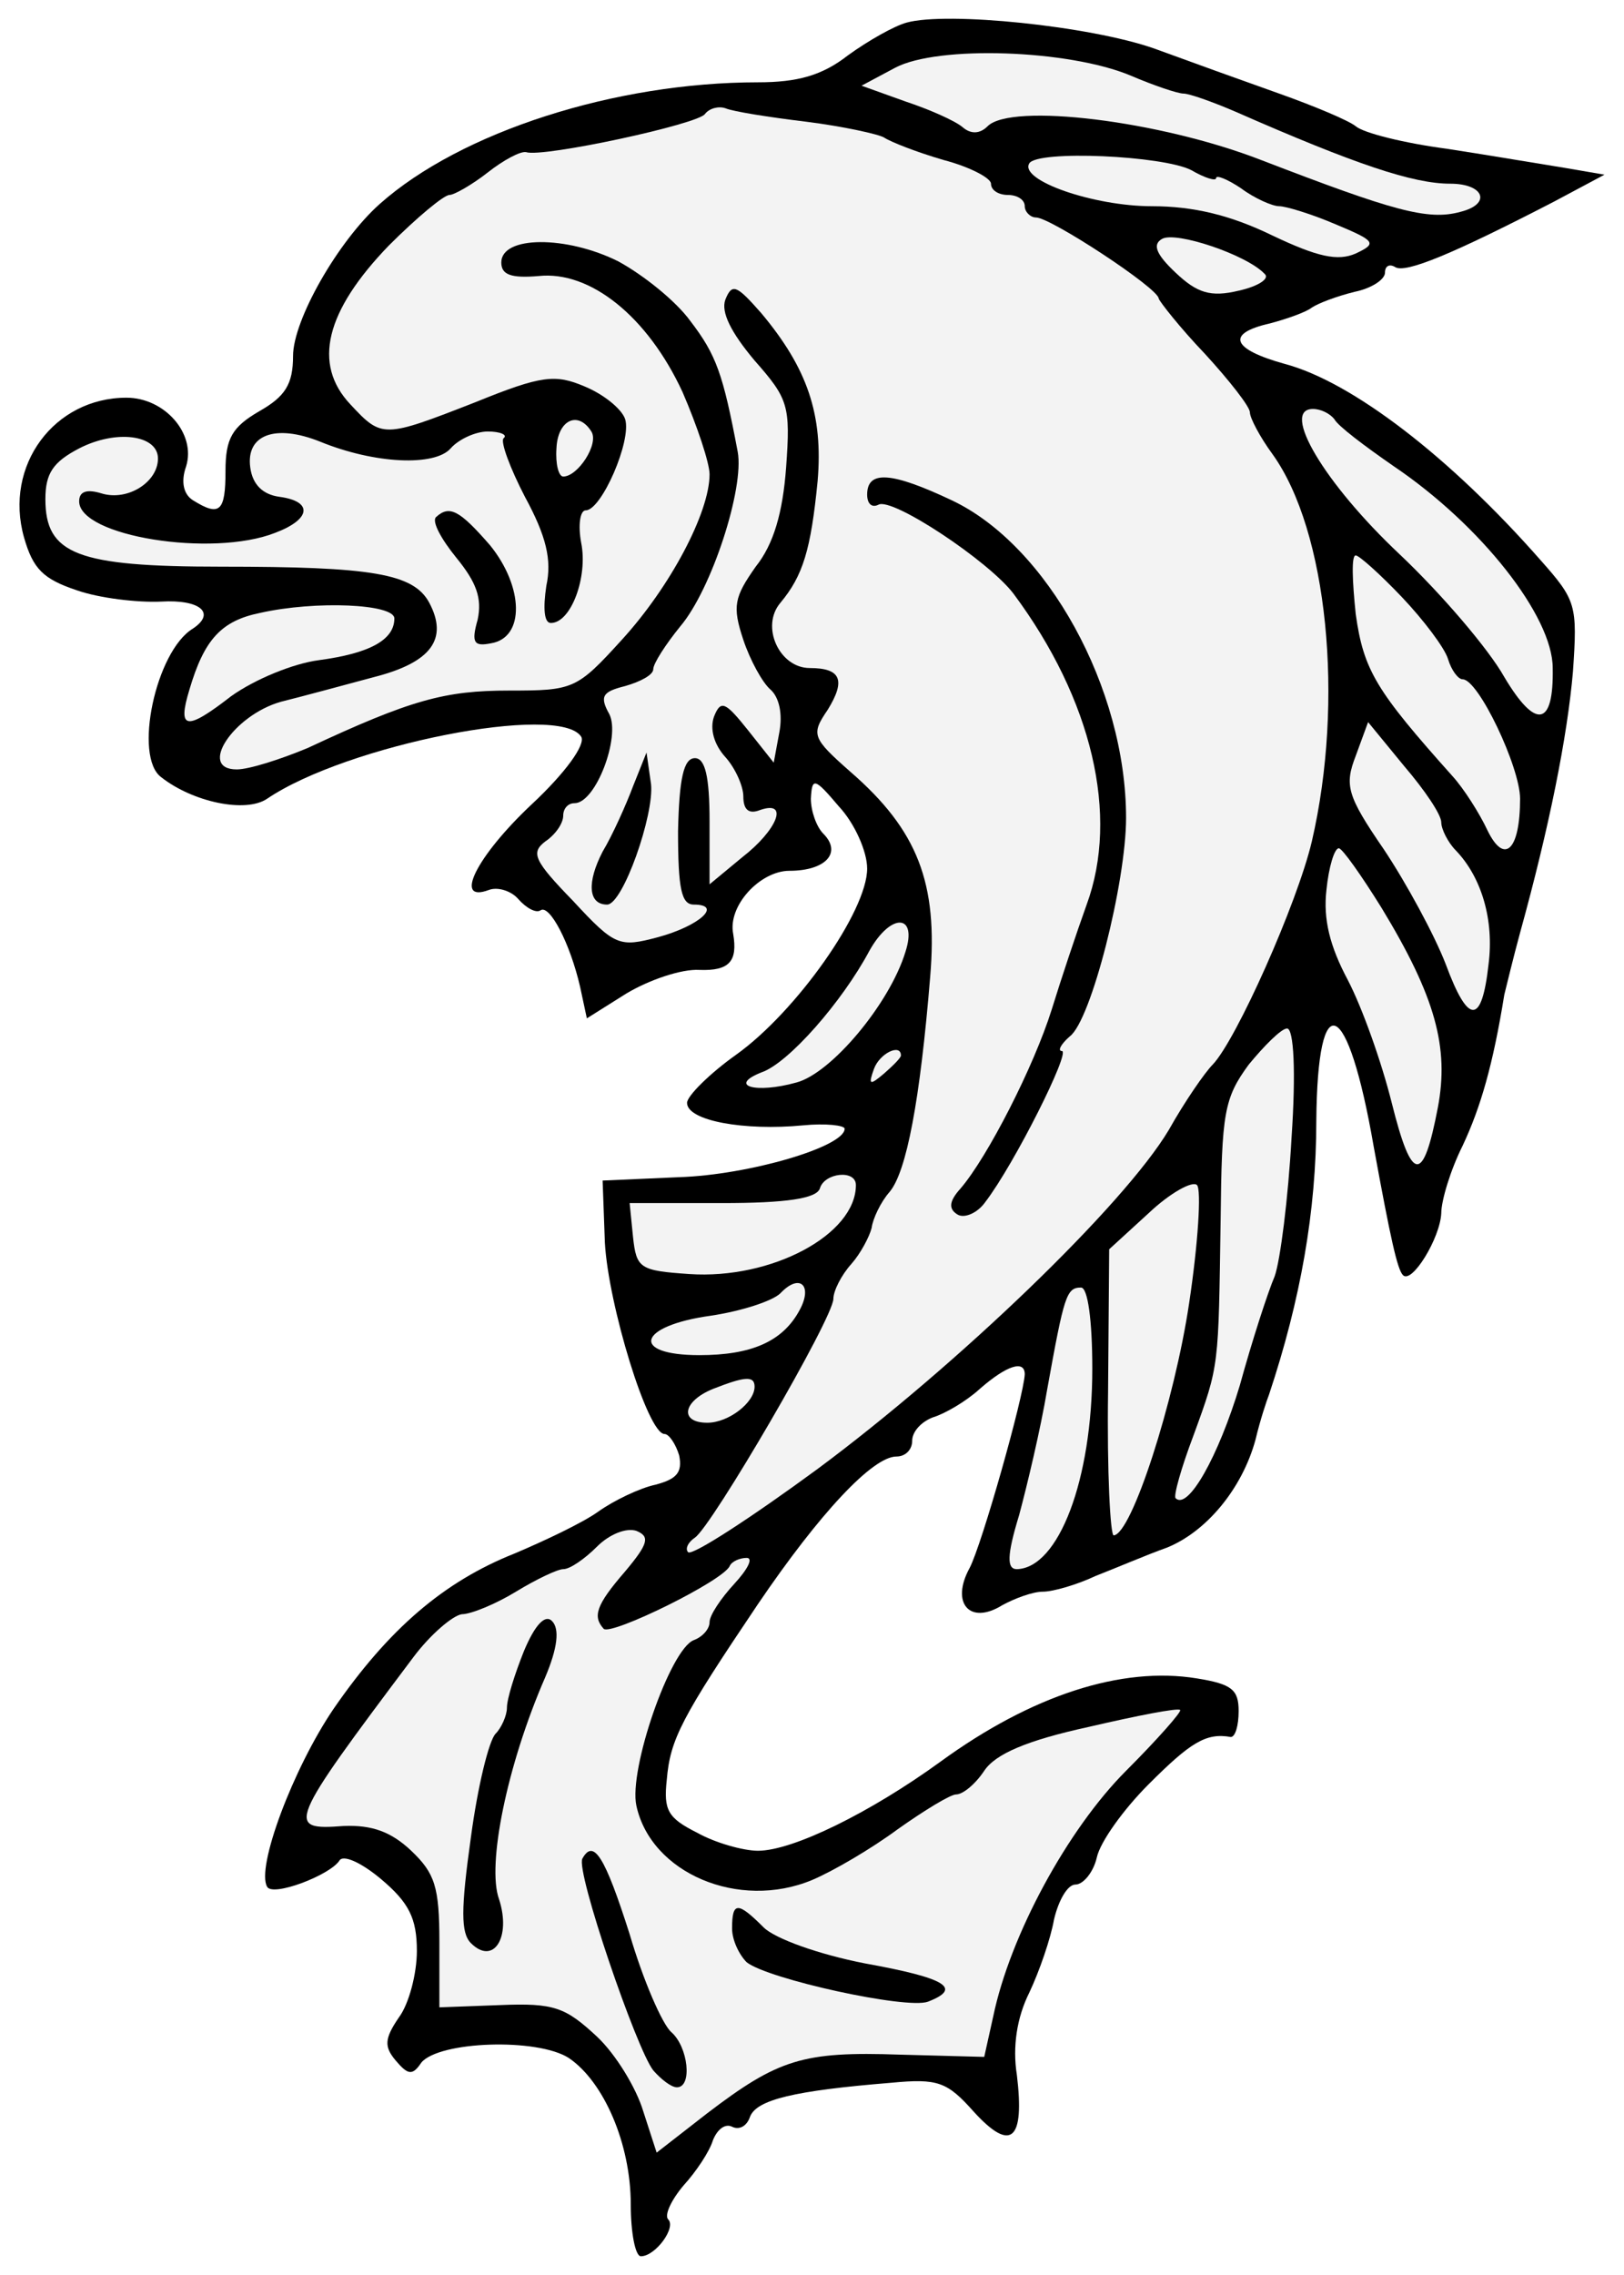
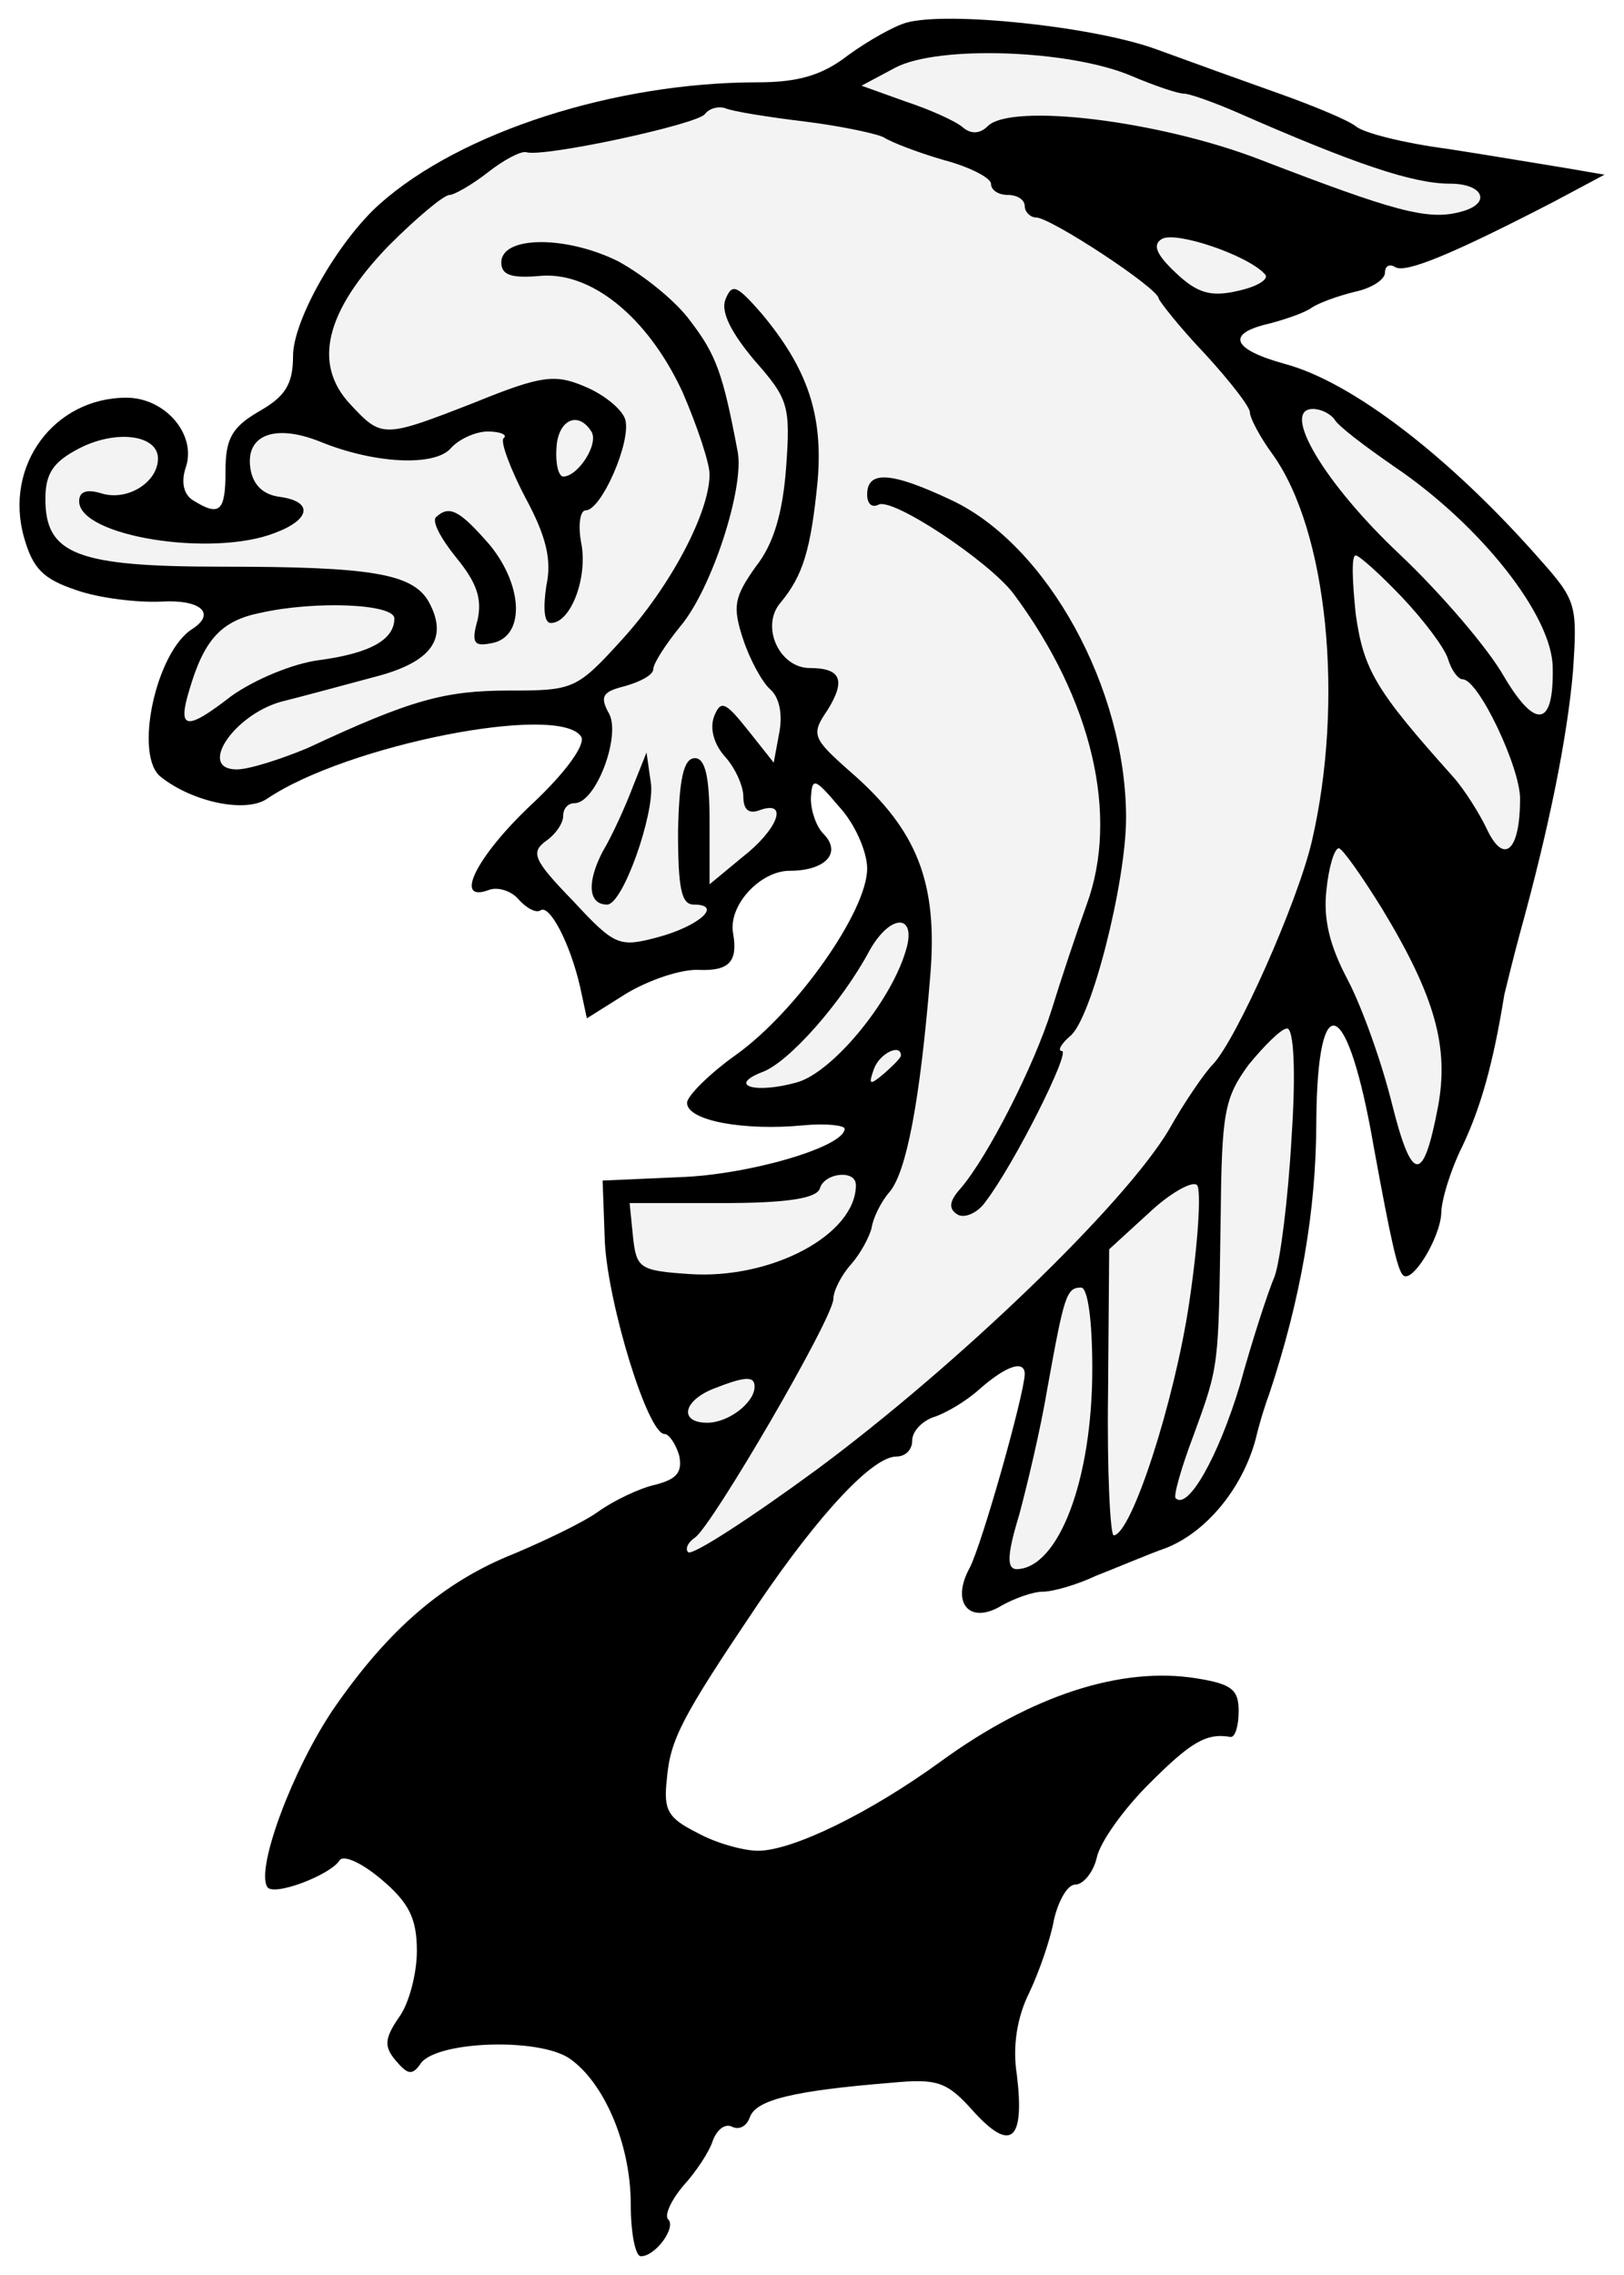
<svg xmlns="http://www.w3.org/2000/svg" xmlns:xlink="http://www.w3.org/1999/xlink" version="1.1" viewBox="58.5 63 247.5 346.5" width="247.5" height="346.5">
  <defs>
    <clipPath id="artboard_clip_path">
      <path d="M 58.5 63 L 306 63 L 306 409.5 L 58.5 409.5 Z" />
    </clipPath>
  </defs>
  <g id="Dolphin_Haurient_(6)" fill-opacity="1" stroke-opacity="1" stroke="none" fill="none" stroke-dasharray="none">
    <title>Dolphin Haurient (6)</title>
    <g id="Dolphin_Haurient_(6)_Layer_2" clip-path="url(#artboard_clip_path)">
      <title>Layer 2</title>
      <g id="Graphic_36">
        <rect x="296.57" y="407.398" width="76.752" height="92.102" id="path" />
        <clipPath id="clip_path">
          <use xlink:href="#path" />
        </clipPath>
        <g clip-path="url(#clip_path)">
          <image xlink:href="image16.pdf" width="243" height="342" transform="matrix(.272 0 0 .266 301.876 407.957)" />
        </g>
      </g>
      <g id="Group_3">
        <g id="Graphic_29">
          <path d="M 196.661 66.445 C 194.774 66.959 190.828 69.189 187.74 71.42 C 183.794 74.508 180.019 75.537 174.015 75.537 C 152.227 75.537 128.723 83.086 116.371 94.066 C 110.023 99.727 103.161 111.736 103.161 117.226 C 103.161 121.515 101.96 123.402 98.014 125.633 C 93.897 128.034 92.867 129.75 92.867 134.725 C 92.867 140.901 92.009 141.759 87.892 139.186 C 86.52 138.328 86.005 136.441 86.863 134.039 C 88.407 129.064 83.603 123.574 77.77 123.574 C 66.79 123.574 59.07 133.867 62.158 144.847 C 63.531 149.651 65.075 151.195 70.221 152.911 C 73.653 154.111 79.486 154.798 83.088 154.626 C 88.921 154.283 91.495 156.342 87.892 158.744 C 82.231 162.175 78.799 178.301 83.088 181.389 C 87.892 185.164 95.955 186.879 99.215 184.649 C 111.396 176.414 143.82 170.066 147.08 175.213 C 147.766 176.414 144.678 180.703 139.531 185.507 C 131.125 193.399 127.522 200.604 133.012 198.545 C 134.385 198.031 136.443 198.717 137.473 199.918 C 138.674 201.29 140.218 202.148 140.904 201.633 C 142.276 200.776 145.364 206.609 146.908 213.299 L 147.938 218.103 L 153.942 214.329 C 157.374 212.27 162.349 210.554 165.094 210.726 C 169.726 210.898 170.927 209.354 170.24 205.236 C 169.383 200.947 174.358 195.629 178.818 195.629 C 184.308 195.629 186.882 192.884 183.965 189.967 C 182.936 188.938 182.078 186.536 182.078 184.649 C 182.25 181.389 182.593 181.389 186.367 185.85 C 188.769 188.423 190.656 192.712 190.656 195.286 C 190.656 201.805 179.848 217.074 170.755 223.593 C 166.638 226.509 163.207 229.941 163.207 230.97 C 163.207 233.715 171.956 235.259 180.877 234.401 C 184.308 234.058 187.225 234.401 187.225 234.916 C 187.225 237.661 172.642 241.95 162.006 242.293 L 150.34 242.808 L 150.683 252.243 C 151.197 261.679 157.202 281.409 159.775 281.409 C 160.462 281.409 161.491 282.953 162.006 284.668 C 162.52 287.242 161.663 288.271 158.403 289.129 C 156.001 289.643 152.055 291.531 149.653 293.246 C 147.252 294.962 141.419 297.707 136.958 299.594 C 126.15 303.883 117.743 311.088 109.337 323.269 C 103.161 332.362 97.499 347.459 99.215 350.375 C 100.073 351.919 108.651 348.66 110.195 346.43 C 110.709 345.4 113.454 346.601 116.542 349.174 C 120.831 352.777 122.032 355.179 122.032 360.154 C 122.032 363.585 120.831 368.218 119.287 370.276 C 117.057 373.536 117.057 374.737 118.773 376.796 C 120.66 379.026 121.346 379.197 122.719 377.139 C 125.463 373.879 140.389 373.364 145.193 376.452 C 150.511 380.055 154.629 389.491 154.629 398.755 C 154.629 403.044 155.315 406.647 156.173 406.647 C 158.403 406.647 161.663 402.186 160.29 400.985 C 159.775 400.299 160.805 398.069 162.692 395.839 C 164.579 393.78 166.638 390.692 167.152 388.976 C 167.839 387.261 169.04 386.403 170.069 386.918 C 171.098 387.432 172.299 386.918 172.814 385.373 C 173.843 382.8 179.505 381.428 194.259 380.227 C 201.464 379.541 202.837 380.055 206.954 384.687 C 212.616 390.863 214.674 388.976 213.473 379.026 C 212.787 374.737 213.473 370.276 215.361 366.502 C 216.905 363.242 218.62 358.267 219.135 355.351 C 219.821 352.434 221.194 350.032 222.395 350.032 C 223.595 350.032 225.14 348.145 225.654 345.915 C 226.169 343.513 229.772 338.538 233.546 334.764 C 239.894 328.416 242.295 326.872 246.07 327.558 C 246.756 327.558 247.271 325.842 247.271 323.612 C 247.271 320.353 246.241 319.495 240.923 318.637 C 229.429 316.75 215.704 321.21 201.807 331.332 C 191.171 339.052 179.333 344.885 174.015 344.885 C 171.785 344.885 167.496 343.685 164.751 342.141 C 160.29 339.91 159.604 338.709 160.119 334.077 C 160.633 327.901 162.349 324.641 174.015 307.314 C 183.451 293.418 191.514 284.84 195.117 284.84 C 196.489 284.84 197.518 283.81 197.518 282.438 C 197.518 281.065 198.891 279.521 200.778 278.835 C 202.494 278.32 205.753 276.433 207.812 274.546 C 211.929 270.943 214.674 270.086 214.674 272.316 C 214.503 275.747 208.155 298.221 206.268 301.824 C 203.351 307.142 206.268 310.574 211.243 307.486 C 213.13 306.456 215.875 305.427 217.419 305.427 C 218.963 305.427 222.566 304.397 225.483 303.025 C 228.571 301.824 233.374 299.765 236.291 298.736 C 242.295 296.334 247.785 289.815 249.844 282.266 C 250.53 279.35 251.56 276.262 251.903 275.404 C 256.706 260.993 259.108 247.44 259.108 233.715 C 259.28 212.785 263.912 214.843 267.858 237.661 C 270.431 251.729 271.461 256.361 272.318 257.219 C 273.691 258.591 277.98 251.557 278.151 247.783 C 278.151 245.896 279.524 241.264 281.411 237.489 C 284.156 231.656 286.043 225.137 287.759 214.5 C 288.102 213.128 289.131 208.839 290.161 205.065 C 294.621 188.938 297.366 175.213 298.224 165.263 C 298.91 155.141 298.738 154.455 293.249 148.278 C 279.524 132.666 264.598 121.172 254.305 118.427 C 246.241 116.197 245.212 113.795 252.074 112.251 C 254.648 111.565 257.564 110.535 258.422 109.849 C 259.451 109.163 262.196 108.133 264.941 107.447 C 267.515 106.933 269.573 105.56 269.573 104.531 C 269.573 103.501 270.26 103.158 271.117 103.673 C 272.661 104.702 280.039 101.614 295.307 93.722 L 303.027 89.605 L 297.023 88.576 C 293.763 88.061 285.7 86.689 279.009 85.659 C 272.49 84.801 266.314 83.257 265.113 82.228 C 264.084 81.37 258.765 79.14 253.447 77.253 C 248.128 75.366 239.55 72.278 234.404 70.39 C 224.625 66.959 202.837 64.729 196.661 66.445 Z" fill="black" />
        </g>
        <g id="Graphic_28">
          <path d="M 230.801 74.508 C 234.404 76.052 238.006 77.253 238.864 77.253 C 239.722 77.253 243.153 78.454 246.756 79.998 C 265.113 88.061 273.862 90.978 279.524 90.978 C 284.671 90.978 285.872 94.066 281.068 95.267 C 276.093 96.639 270.774 95.095 250.702 87.375 C 235.262 81.37 212.616 78.625 209.013 82.228 C 207.812 83.429 206.44 83.429 205.239 82.4 C 204.038 81.37 200.092 79.655 196.489 78.454 L 189.798 76.052 L 194.945 73.307 C 201.464 69.876 221.365 70.562 230.801 74.508 Z" fill="#f3f3f3" />
        </g>
        <g id="Graphic_27">
          <path d="M 181.392 81.542 C 186.882 82.228 192.372 83.429 193.229 83.944 C 194.259 84.63 198.205 86.174 202.322 87.375 C 206.268 88.404 209.528 90.12 209.528 90.978 C 209.528 92.007 210.729 92.693 212.101 92.693 C 213.473 92.693 214.674 93.379 214.674 94.409 C 214.674 95.267 215.532 96.124 216.39 96.124 C 218.62 96.124 235.09 106.933 235.09 108.477 C 235.262 108.991 238.35 112.937 242.124 116.883 C 245.898 121 248.986 124.946 248.986 125.804 C 248.986 126.662 250.53 129.578 252.417 132.152 C 260.824 143.818 263.397 169.723 258.422 191.168 C 256.192 200.604 246.928 221.363 243.325 225.137 C 242.124 226.338 239.036 230.798 236.634 235.087 C 229.772 246.582 204.381 270.943 183.107 286.727 C 172.814 294.275 164.064 299.937 163.378 299.422 C 162.863 298.908 163.378 297.878 164.407 297.192 C 166.981 295.476 185.509 263.738 185.509 260.821 C 185.509 259.62 186.71 257.219 188.254 255.503 C 189.627 253.959 190.999 251.386 191.342 250.013 C 191.514 248.641 192.715 246.067 194.087 244.523 C 196.661 241.435 198.719 230.627 200.263 211.755 C 201.464 197.516 198.376 189.453 188.083 180.532 C 182.25 175.385 182.078 174.87 184.651 171.096 C 187.396 166.635 186.71 164.748 181.907 164.748 C 177.274 164.748 174.358 158.4 177.446 154.798 C 180.877 150.68 182.078 146.734 183.107 136.269 C 183.965 126.147 181.563 119.113 174.53 110.707 C 170.755 106.418 170.069 106.075 169.04 108.648 C 168.353 110.535 169.897 113.623 173.5 117.912 C 178.647 123.745 178.99 124.775 178.304 134.211 C 177.789 141.073 176.417 145.877 173.672 149.308 C 170.412 153.94 170.069 155.312 171.785 160.459 C 172.814 163.547 174.701 166.978 175.902 168.008 C 177.274 169.209 177.789 171.782 177.274 174.527 L 176.417 179.159 L 172.471 174.184 C 169.04 169.895 168.353 169.552 167.324 172.125 C 166.638 174.012 167.324 176.414 169.04 178.301 C 170.584 180.017 171.785 182.762 171.785 184.306 C 171.785 186.365 172.642 187.051 174.358 186.365 C 178.818 184.821 176.931 189.453 171.613 193.57 L 166.638 197.688 L 166.638 188.08 C 166.638 181.218 165.952 178.473 164.407 178.473 C 162.692 178.473 162.006 181.561 161.834 189.624 C 161.834 198.374 162.349 200.776 164.236 200.776 C 168.696 200.776 165.094 204.035 158.746 205.751 C 152.913 207.295 152.227 207.123 145.879 200.261 C 139.874 194.085 139.36 192.884 141.59 191.168 C 143.134 190.139 144.335 188.423 144.335 187.222 C 144.335 186.193 145.021 185.335 146.051 185.335 C 149.31 185.335 153.085 175.213 151.369 171.782 C 149.825 169.037 150.34 168.351 153.771 167.493 C 156.173 166.807 158.06 165.777 158.06 164.92 C 158.06 164.062 159.947 161.145 162.177 158.4 C 166.981 152.739 171.956 137.299 170.927 131.809 C 168.696 119.971 167.667 117.055 163.721 111.908 C 161.491 108.82 156.516 104.874 152.741 102.815 C 144.85 98.869 134.899 98.869 134.899 102.987 C 134.899 104.874 136.443 105.389 140.561 105.045 C 148.452 104.188 157.202 111.222 162.52 122.716 C 164.751 127.863 166.638 133.524 166.638 135.24 C 166.638 141.073 160.633 152.396 153.256 160.459 C 146.394 168.008 145.879 168.179 136.1 168.179 C 126.321 168.179 121.175 169.552 105.391 176.929 C 101.274 178.644 96.47 180.188 94.583 180.188 C 88.578 180.188 94.068 171.954 101.274 169.895 C 104.705 169.037 111.052 167.321 115.513 166.121 C 124.263 163.89 126.836 160.288 123.919 154.798 C 121.518 150.337 115.17 149.308 92.181 149.308 C 70.221 149.308 65.418 147.421 65.418 139.014 C 65.418 135.068 66.619 133.353 70.564 131.294 C 76.226 128.377 82.574 129.235 82.574 132.838 C 82.574 136.441 77.942 139.357 73.996 138.156 C 71.765 137.47 70.564 137.813 70.564 139.357 C 70.564 144.676 90.808 147.935 100.416 144.161 C 105.906 142.102 106.249 139.357 101.102 138.671 C 98.529 138.328 96.985 136.784 96.642 134.211 C 95.955 129.235 100.416 127.52 107.278 130.265 C 115.685 133.696 124.777 134.039 127.179 131.294 C 128.38 129.922 130.953 128.721 132.841 128.721 C 134.728 128.721 135.929 129.235 135.242 129.75 C 134.728 130.265 136.272 134.382 138.502 138.671 C 141.762 144.676 142.619 148.278 141.762 152.224 C 141.247 155.655 141.419 157.886 142.448 157.886 C 145.536 157.886 148.109 150.852 147.08 145.705 C 146.565 142.96 146.908 140.73 147.766 140.73 C 150.168 140.73 154.8 130.093 153.771 126.833 C 153.256 125.289 150.511 123.059 147.595 121.858 C 143.134 119.971 141.075 120.143 130.953 124.26 C 116.886 129.75 116.714 129.75 111.91 124.603 C 106.077 118.427 108.136 110.364 117.743 100.413 C 122.032 96.124 126.15 92.693 127.008 92.693 C 127.694 92.693 130.439 91.149 132.841 89.262 C 135.242 87.375 137.816 86.002 138.674 86.174 C 141.247 87.032 165.094 81.885 165.952 80.341 C 166.638 79.483 168.01 79.14 169.04 79.483 C 170.24 79.998 175.73 80.856 181.392 81.542 Z" fill="#f3f3f3" />
        </g>
        <g id="Graphic_26">
-           <path d="M 240.065 88.919 C 242.124 90.12 243.839 90.634 243.839 90.12 C 243.839 89.605 245.555 90.291 247.614 91.664 C 249.673 93.208 252.417 94.409 253.447 94.409 C 254.476 94.409 258.422 95.61 262.025 97.154 C 268.201 99.727 268.373 100.07 265.113 101.614 C 262.368 102.815 259.28 102.129 252.417 98.869 C 246.07 95.781 240.408 94.409 234.061 94.409 C 225.14 94.409 213.817 90.463 215.361 87.889 C 216.562 85.831 235.776 86.689 240.065 88.919 Z" fill="#f3f3f3" />
-         </g>
+           </g>
        <g id="Graphic_25">
          <path d="M 251.217 104.702 C 252.074 105.389 250.359 106.589 247.271 107.276 C 242.982 108.305 240.923 107.619 237.663 104.531 C 234.747 101.786 234.061 100.242 235.605 99.384 C 237.663 98.183 248.472 101.786 251.217 104.702 Z" fill="#f3f3f3" />
        </g>
        <g id="Graphic_24">
          <path d="M 261.853 126.833 C 262.368 127.863 266.485 130.951 270.946 134.039 C 284.156 142.96 295.136 156.856 295.136 164.748 C 295.307 173.669 292.562 174.184 287.759 166.121 C 285.357 161.832 278.151 153.425 271.804 147.421 C 260.309 136.612 253.618 125.289 258.594 125.289 C 259.795 125.289 261.167 125.976 261.853 126.833 Z" fill="#f3f3f3" />
        </g>
        <g id="Graphic_23">
          <path d="M 148.624 128.721 C 149.825 130.608 146.565 135.583 144.335 135.583 C 143.649 135.583 143.134 133.696 143.306 131.294 C 143.477 127.005 146.565 125.461 148.624 128.721 Z" fill="#f3f3f3" />
        </g>
        <g id="Graphic_22">
          <path d="M 272.147 153.94 C 275.406 157.371 278.666 161.66 279.181 163.376 C 279.695 165.091 280.725 166.464 281.411 166.464 C 283.813 166.464 290.161 179.845 290.161 184.649 C 290.161 192.541 287.759 194.771 285.185 189.453 C 283.984 186.879 281.583 183.105 279.867 181.218 C 268.201 168.179 266.314 165.091 265.113 156.513 C 264.598 151.538 264.427 147.592 265.113 147.592 C 265.628 147.592 268.887 150.509 272.147 153.94 Z" fill="#f3f3f3" />
        </g>
        <g id="Graphic_21">
          <path d="M 118.601 157.199 C 118.601 160.459 114.827 162.518 107.107 163.547 C 103.161 164.062 97.328 166.464 93.725 169.037 C 86.863 174.355 85.49 174.184 87.377 168.008 C 89.608 160.459 92.181 157.543 98.186 156.342 C 106.592 154.455 118.601 154.969 118.601 157.199 Z" fill="#f3f3f3" />
        </g>
        <g id="Graphic_20">
-           <path d="M 278.151 188.252 C 278.151 189.281 279.181 191.34 280.382 192.541 C 284.328 196.658 286.215 203.177 285.357 209.868 C 284.328 219.132 282.269 219.132 278.838 209.868 C 277.122 205.408 272.833 197.516 269.402 192.369 C 263.74 184.134 263.397 182.59 265.113 178.13 L 267 172.983 L 272.49 179.674 C 275.578 183.276 278.151 187.051 278.151 188.252 Z" fill="#f3f3f3" />
-         </g>
+           </g>
        <g id="Graphic_19">
          <path d="M 269.059 201.29 C 277.294 214.843 279.352 222.564 277.637 231.656 C 275.406 243.322 273.691 243.322 270.603 230.97 C 269.059 224.794 266.142 216.559 263.912 212.27 C 261.167 207.123 260.138 203.006 260.652 198.545 C 260.995 195.114 261.853 192.198 262.539 192.198 C 263.054 192.198 265.971 196.315 269.059 201.29 Z" fill="#f3f3f3" />
        </g>
        <g id="Graphic_18">
          <path d="M 196.489 207.981 C 194.087 215.873 185.166 226.509 179.848 227.882 C 173.672 229.598 169.383 228.397 174.53 226.338 C 178.647 224.965 186.882 215.53 190.999 207.81 C 194.259 201.976 198.376 202.148 196.489 207.981 Z" fill="#f3f3f3" />
        </g>
        <g id="Graphic_17">
          <path d="M 255.334 236.288 C 254.819 245.553 253.618 254.988 252.761 257.39 C 251.731 259.792 249.329 267.169 247.442 274.031 C 244.183 284.84 239.55 293.075 237.663 291.187 C 237.32 290.844 238.521 286.555 240.408 281.58 C 244.354 270.772 244.183 271.286 244.526 248.812 C 244.697 232.514 245.04 230.284 248.815 225.137 C 251.217 222.22 253.79 219.647 254.648 219.647 C 255.677 219.647 256.02 226.166 255.334 236.288 Z" fill="#f3f3f3" />
        </g>
        <g id="Graphic_16">
          <path d="M 195.803 223.765 C 195.803 224.108 194.602 225.309 193.229 226.509 C 190.999 228.397 190.828 228.225 191.685 225.823 C 192.543 223.421 195.803 221.877 195.803 223.765 Z" fill="#f3f3f3" />
        </g>
        <g id="Graphic_15">
          <path d="M 188.94 243.494 C 188.94 251.042 176.074 257.905 163.55 257.047 C 156.001 256.532 155.486 256.189 154.972 251.386 L 154.457 246.239 L 168.525 246.239 C 178.304 246.239 182.936 245.553 183.451 244.009 C 184.137 241.607 188.94 241.092 188.94 243.494 Z" fill="#f3f3f3" />
        </g>
        <g id="Graphic_14">
          <path d="M 239.722 261.508 C 237.492 276.433 230.973 296.677 228.228 296.849 C 227.713 296.849 227.198 287.07 227.37 275.061 L 227.541 253.273 L 233.546 247.783 C 236.806 244.695 240.237 242.808 240.923 243.494 C 241.609 244.18 241.095 252.415 239.722 261.508 Z" fill="#f3f3f3" />
        </g>
        <g id="Graphic_13">
-           <path d="M 180.363 262.537 C 177.789 267.341 172.985 269.399 165.094 269.399 C 154.457 269.399 155.658 264.939 166.809 263.395 C 171.441 262.709 176.245 261.164 177.446 259.964 C 180.363 256.875 182.421 258.763 180.363 262.537 Z" fill="#f3f3f3" />
-         </g>
+           </g>
        <g id="Graphic_12">
          <path d="M 224.968 271.458 C 224.968 288.442 219.821 301.824 213.473 301.996 C 211.929 301.996 211.929 299.937 213.817 293.761 C 215.018 289.3 217.076 280.722 218.106 274.546 C 220.679 260.307 221.022 259.106 223.252 259.106 C 224.282 259.106 224.968 264.081 224.968 271.458 Z" fill="#f3f3f3" />
        </g>
        <g id="Graphic_11">
          <path d="M 173.5 274.203 C 173.5 276.605 169.554 279.693 166.295 279.693 C 162.006 279.693 162.52 276.433 167.152 274.546 C 171.956 272.659 173.5 272.487 173.5 274.203 Z" fill="#f3f3f3" />
        </g>
        <g id="Graphic_10">
-           <path d="M 153.771 302.339 C 149.31 307.486 148.796 309.201 150.511 311.088 C 151.712 312.118 168.868 303.711 169.726 301.481 C 170.069 300.795 171.27 300.28 172.299 300.28 C 173.329 300.28 172.471 301.996 170.412 304.226 C 168.353 306.456 166.638 309.03 166.638 310.059 C 166.638 311.088 165.608 312.289 164.236 312.804 C 160.633 314.176 154.285 332.533 155.486 338.023 C 157.717 348.317 171.098 353.978 182.25 349.346 C 185.509 347.974 191.342 344.542 195.288 341.626 C 199.406 338.709 203.351 336.308 204.209 336.308 C 205.239 336.308 207.126 334.764 208.498 332.705 C 210.214 330.131 215.018 328.073 224.453 326.014 C 231.83 324.298 238.006 323.097 238.35 323.441 C 238.693 323.612 234.918 327.901 230.115 332.705 C 221.194 341.626 212.444 357.752 209.871 370.105 L 208.498 376.281 L 195.631 375.938 C 180.877 375.423 177.103 376.624 166.295 384.859 L 158.574 390.863 L 156.516 384.516 C 155.486 381.085 152.398 375.938 149.482 373.193 C 144.678 368.732 142.963 368.046 134.728 368.389 L 125.463 368.732 L 125.463 358.782 C 125.463 350.375 124.777 348.317 121.175 344.885 C 118.086 341.969 115.17 340.94 110.881 341.111 C 101.96 341.797 102.303 340.94 121.518 315.377 C 124.091 311.946 127.522 309.03 128.895 308.858 C 130.267 308.858 134.041 307.314 137.13 305.427 C 140.218 303.54 143.477 301.996 144.335 301.996 C 145.364 301.996 147.595 300.452 149.482 298.564 C 151.369 296.677 153.942 295.648 155.486 296.163 C 157.545 297.02 157.374 298.05 153.771 302.339 Z" fill="#f3f3f3" />
-         </g>
+           </g>
        <g id="Graphic_9">
          <path d="M 190.656 138.328 C 190.656 139.7 191.342 140.387 192.372 139.872 C 194.43 138.671 209.185 148.45 212.959 153.425 C 224.968 169.552 229.085 187.222 224.11 200.776 C 222.566 205.065 220.164 212.27 218.792 216.731 C 216.047 225.48 209.013 239.205 204.895 244.009 C 203.18 245.896 203.008 247.097 204.381 247.954 C 205.41 248.641 207.469 247.783 208.67 246.067 C 213.13 240.234 221.708 223.078 220.336 223.078 C 219.65 223.078 220.164 222.049 221.537 220.848 C 224.796 218.446 230.115 197.344 230.115 187.565 C 230.115 167.836 218.106 146.048 203.523 139.186 C 194.43 134.897 190.656 134.554 190.656 138.328 Z" fill="black" />
        </g>
        <g id="Graphic_8">
          <path d="M 124.949 141.759 C 124.263 142.445 125.807 145.19 128.037 147.935 C 131.125 151.71 131.983 154.111 131.297 157.371 C 130.267 160.974 130.782 161.488 133.355 160.974 C 138.502 160.116 138.33 152.396 133.184 146.048 C 128.552 140.73 127.008 139.872 124.949 141.759 Z" fill="black" />
        </g>
        <g id="Graphic_7">
          <path d="M 154.972 182.762 C 153.942 185.507 151.884 190.139 150.34 192.712 C 147.938 197.344 148.109 200.776 151.026 200.776 C 153.428 200.776 158.231 187.051 157.717 182.419 L 157.03 177.615 L 154.972 182.762 Z" fill="black" />
        </g>
        <g id="Graphic_6">
          <path d="M 138.33 314.519 C 136.958 317.951 135.757 321.725 135.757 323.097 C 135.757 324.298 134.899 326.185 134.041 327.043 C 133.012 328.073 131.297 335.107 130.267 342.827 C 128.723 353.807 128.723 357.409 130.267 358.953 C 133.698 362.385 136.443 358.096 134.556 352.263 C 132.669 347.116 135.757 331.847 141.59 318.465 C 143.477 314.005 143.82 311.088 142.619 309.887 C 141.59 308.858 140.046 310.402 138.33 314.519 Z" fill="black" />
        </g>
        <g id="Graphic_5">
          <path d="M 147.252 346.086 C 146.222 347.974 155.486 375.08 158.06 378.34 C 159.261 379.712 160.805 380.913 161.663 380.913 C 164.064 380.913 163.378 374.737 160.805 372.507 C 159.432 371.306 156.516 364.615 154.457 357.581 C 150.683 345.743 148.967 342.998 147.252 346.086 Z" fill="black" />
        </g>
        <g id="Graphic_4">
          <path d="M 170.069 356.723 C 170.069 358.439 171.098 360.669 172.299 361.87 C 175.559 364.443 196.661 369.075 199.92 367.874 C 205.239 365.816 202.665 364.272 190.313 362.041 C 183.279 360.669 176.588 358.267 174.873 356.552 C 170.927 352.606 170.069 352.606 170.069 356.723 Z" fill="black" />
        </g>
      </g>
    </g>
  </g>
</svg>